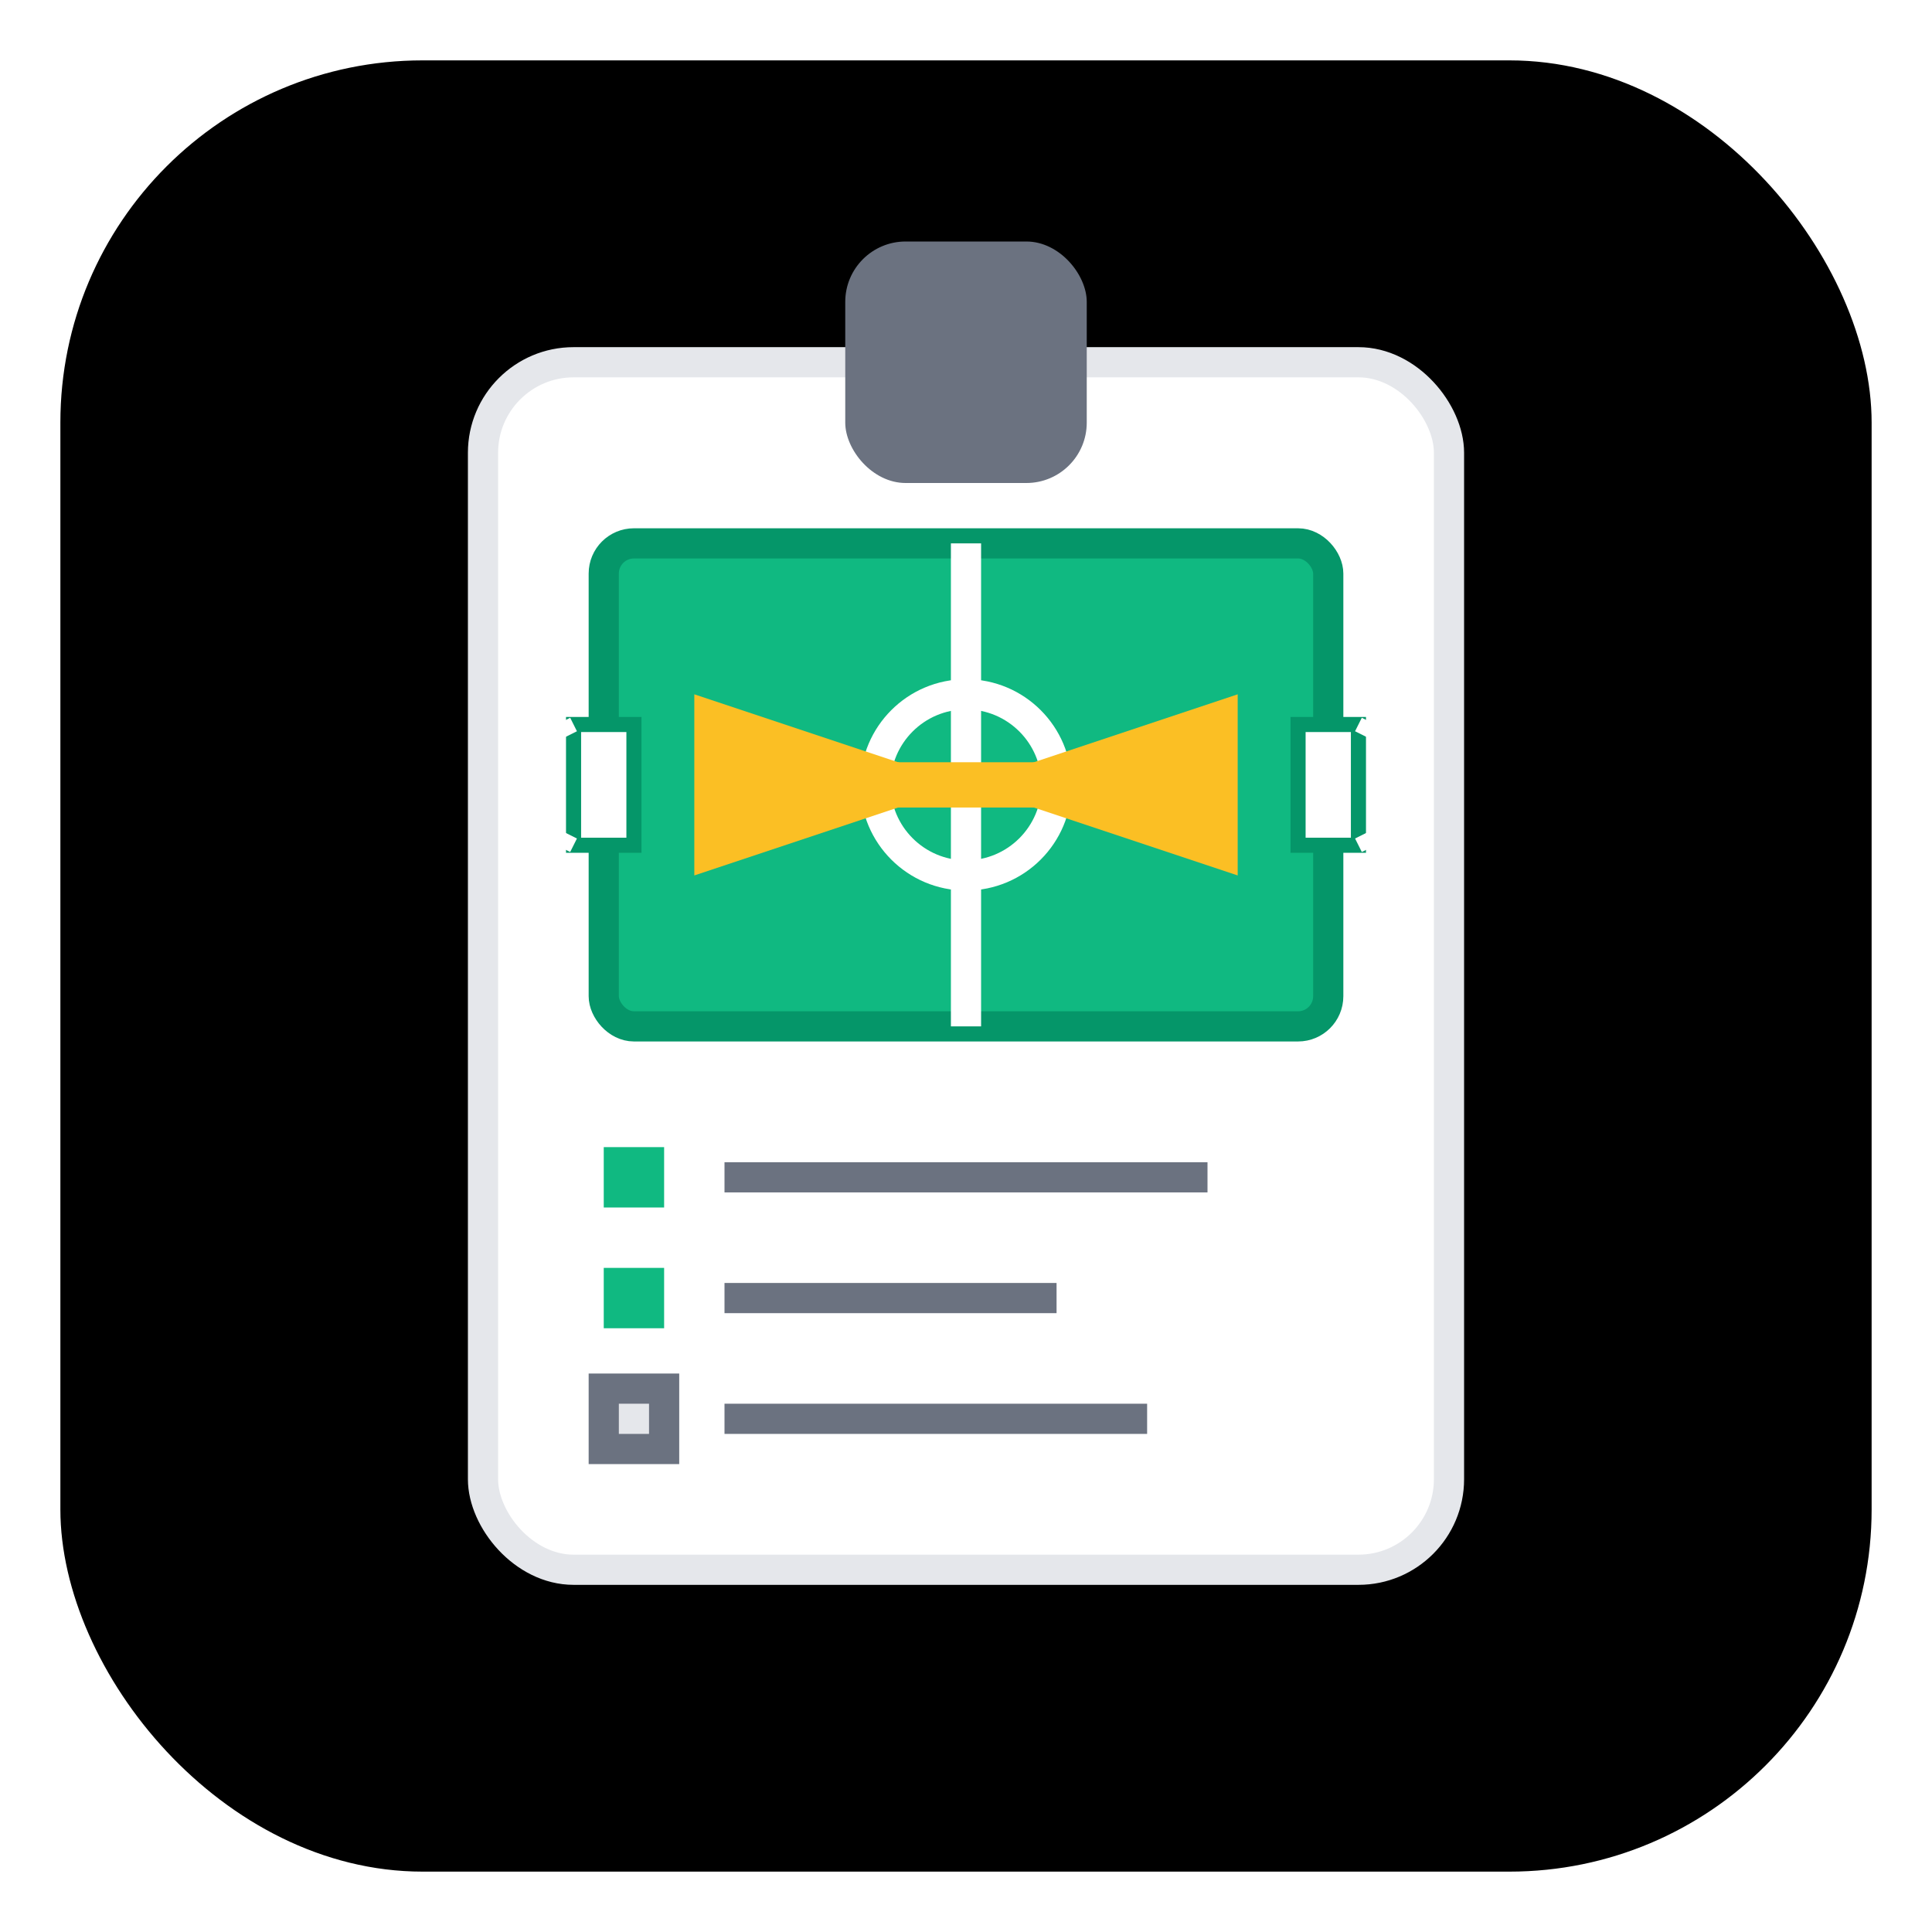
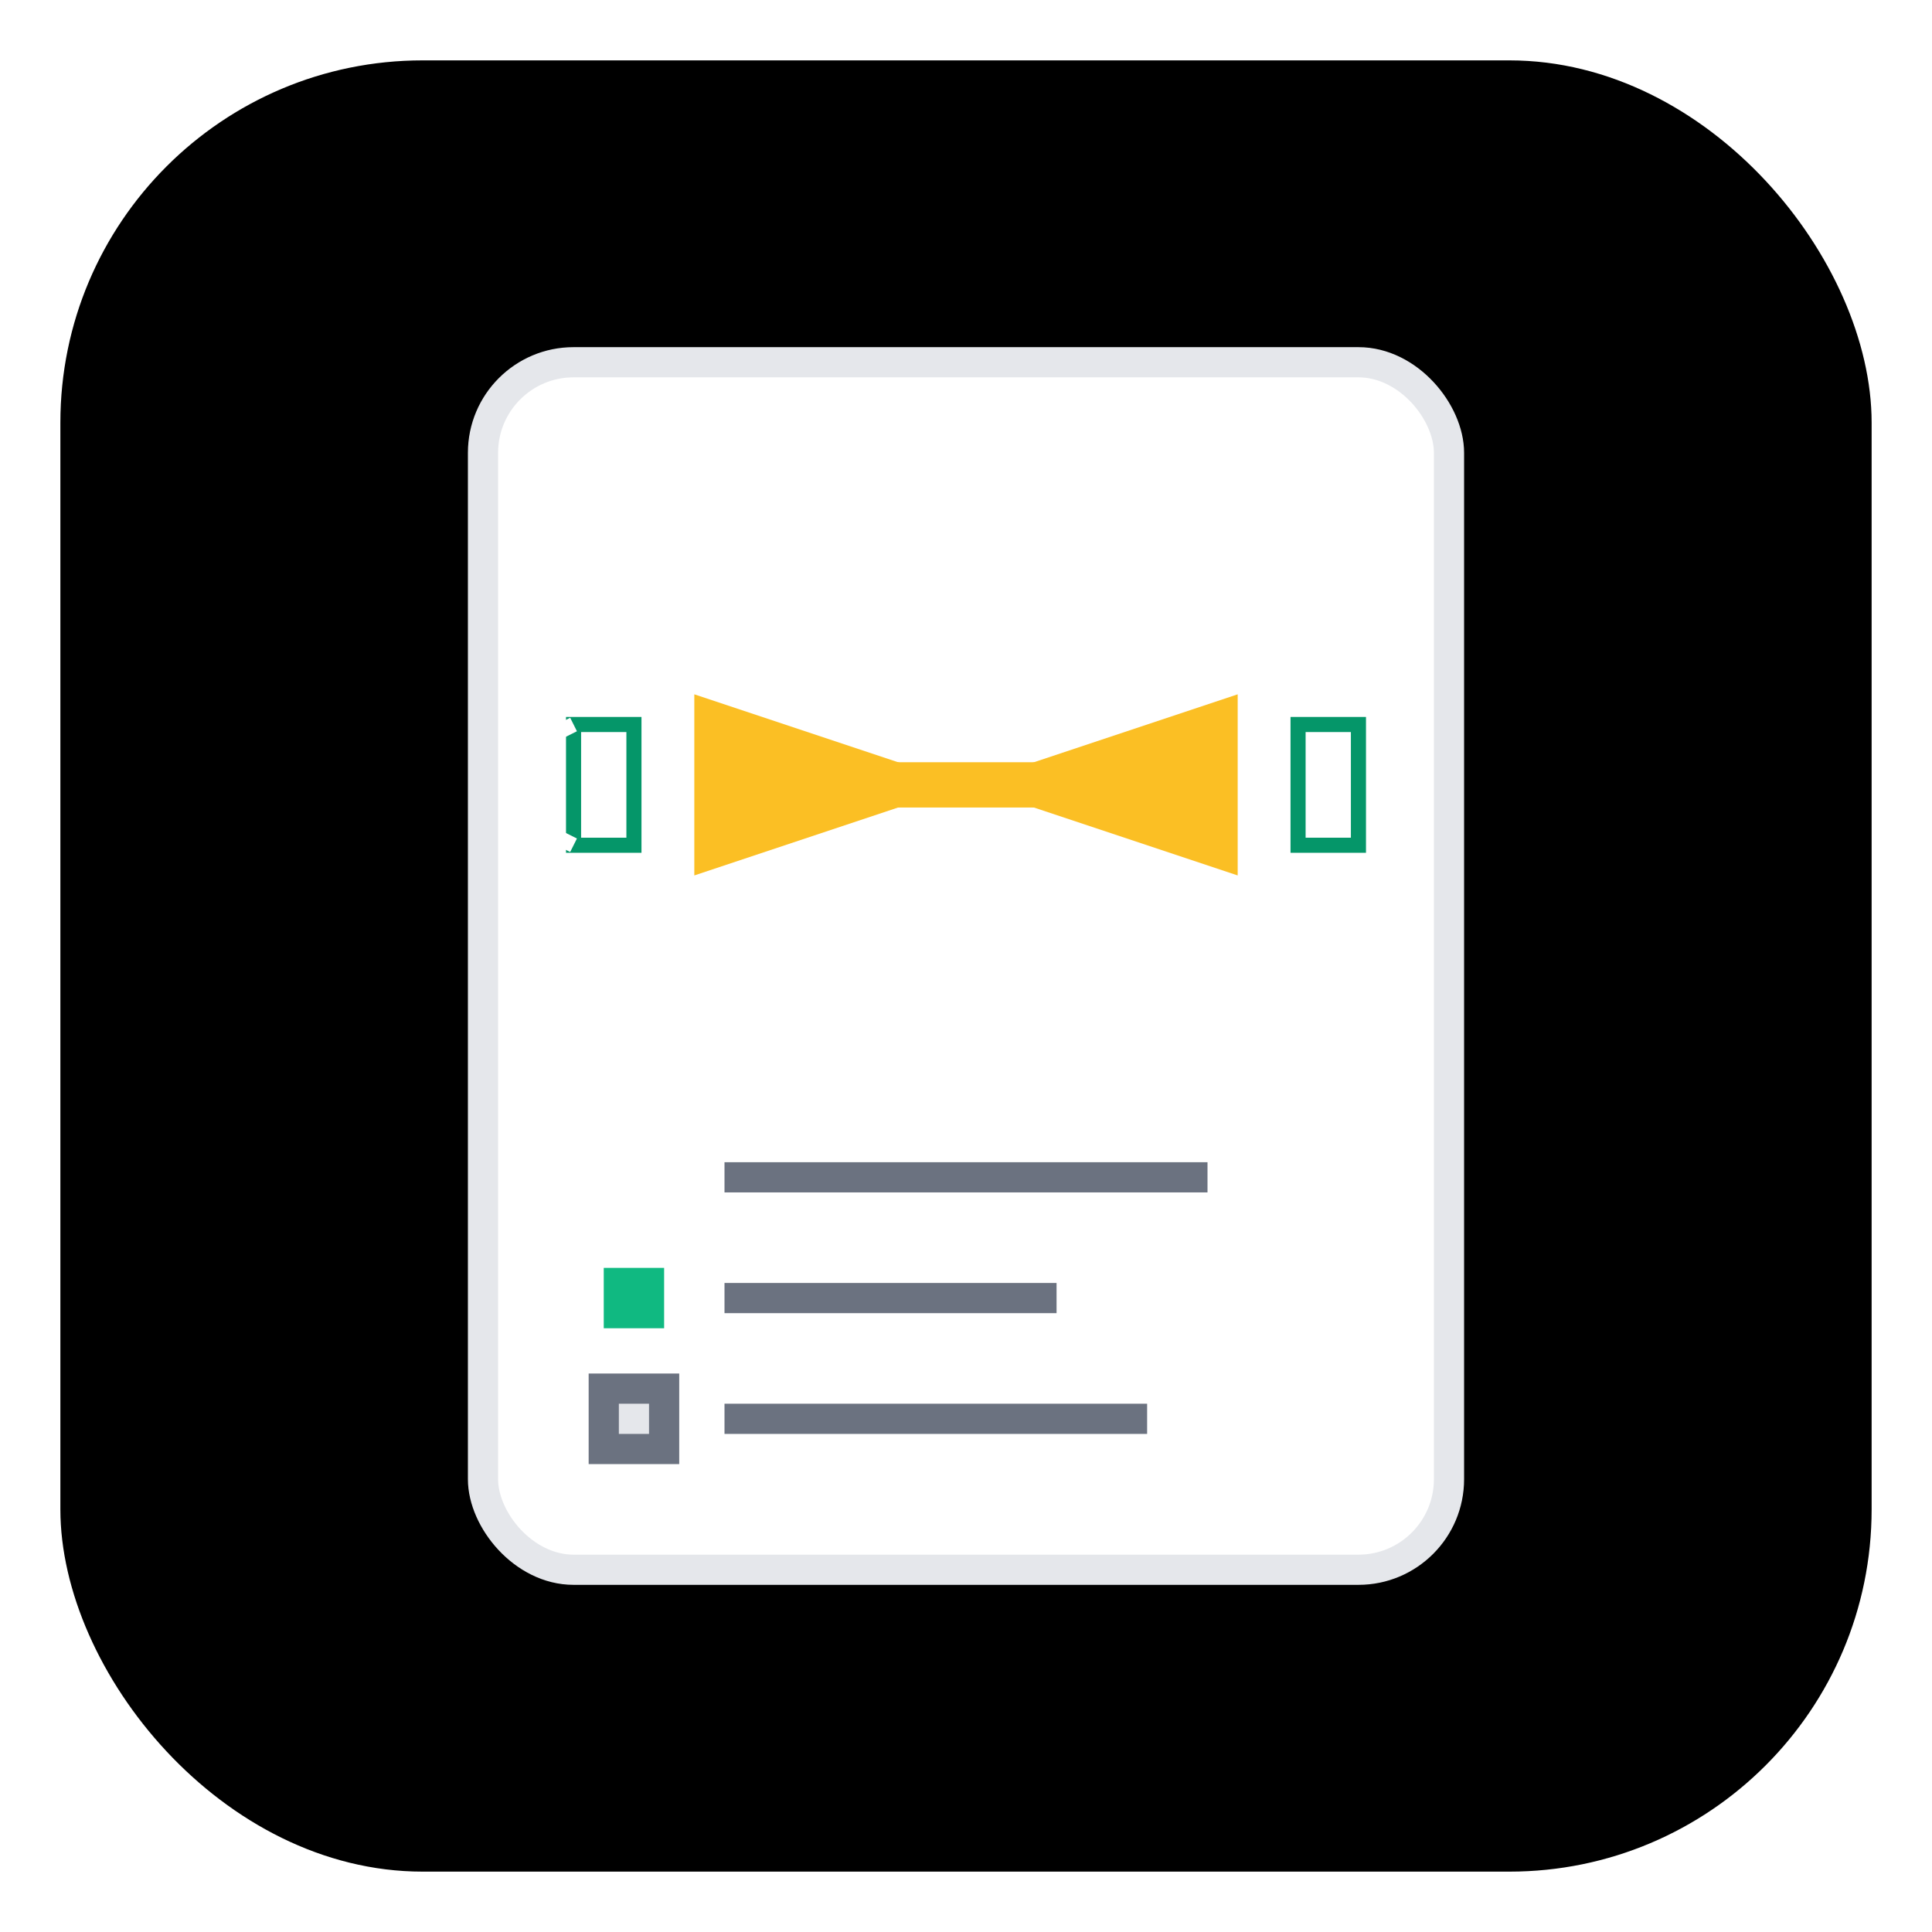
<svg xmlns="http://www.w3.org/2000/svg" width="64" height="64" viewBox="0 0 64 64" fill="none">
  <rect x="2" y="2" width="60" height="60" rx="12" ry="12" fill="oklch(0.511 0.262 276.966)" />
  <rect x="16" y="12" width="32" height="40" rx="3" fill="white" stroke="#e5e7eb" stroke-width="1" />
-   <rect x="28" y="8" width="8" height="8" rx="2" fill="#6b7280" />
-   <rect x="20" y="18" width="24" height="16" rx="1" fill="#10b981" stroke="#059669" stroke-width="1" />
  <line x1="32" y1="18" x2="32" y2="34" stroke="white" stroke-width="1" />
  <circle cx="32" cy="26" r="3" fill="none" stroke="white" stroke-width="1" />
  <rect x="19" y="24" width="2" height="4" fill="white" stroke="#059669" stroke-width="0.5" />
  <rect x="43" y="24" width="2" height="4" fill="white" stroke="#059669" stroke-width="0.5" />
  <path d="M19 24 L17 25 L17 27 L19 28" stroke="white" stroke-width="0.5" fill="none" />
-   <path d="M45 24 L47 25 L47 27 L45 28" stroke="white" stroke-width="0.5" fill="none" />
  <path d="M24 26 L32 26" stroke="#fbbf24" stroke-width="1.5" fill="none" marker-end="url(#arrowhead)" />
  <path d="M40 26 L32 26" stroke="#fbbf24" stroke-width="1.5" fill="none" marker-end="url(#arrowhead)" />
-   <rect x="20" y="38" width="2" height="2" fill="#10b981" />
  <line x1="24" y1="39" x2="40" y2="39" stroke="#6b7280" stroke-width="1" />
  <rect x="20" y="42" width="2" height="2" fill="#10b981" />
  <line x1="24" y1="43" x2="35" y2="43" stroke="#6b7280" stroke-width="1" />
  <rect x="20" y="46" width="2" height="2" fill="#e5e7eb" stroke="#6b7280" stroke-width="1" />
  <line x1="24" y1="47" x2="38" y2="47" stroke="#6b7280" stroke-width="1" />
  <defs>
    <marker id="arrowhead" markerWidth="6" markerHeight="4" refX="6" refY="2" orient="auto">
      <polygon points="0 0, 6 2, 0 4" fill="#fbbf24" />
    </marker>
  </defs>
</svg>